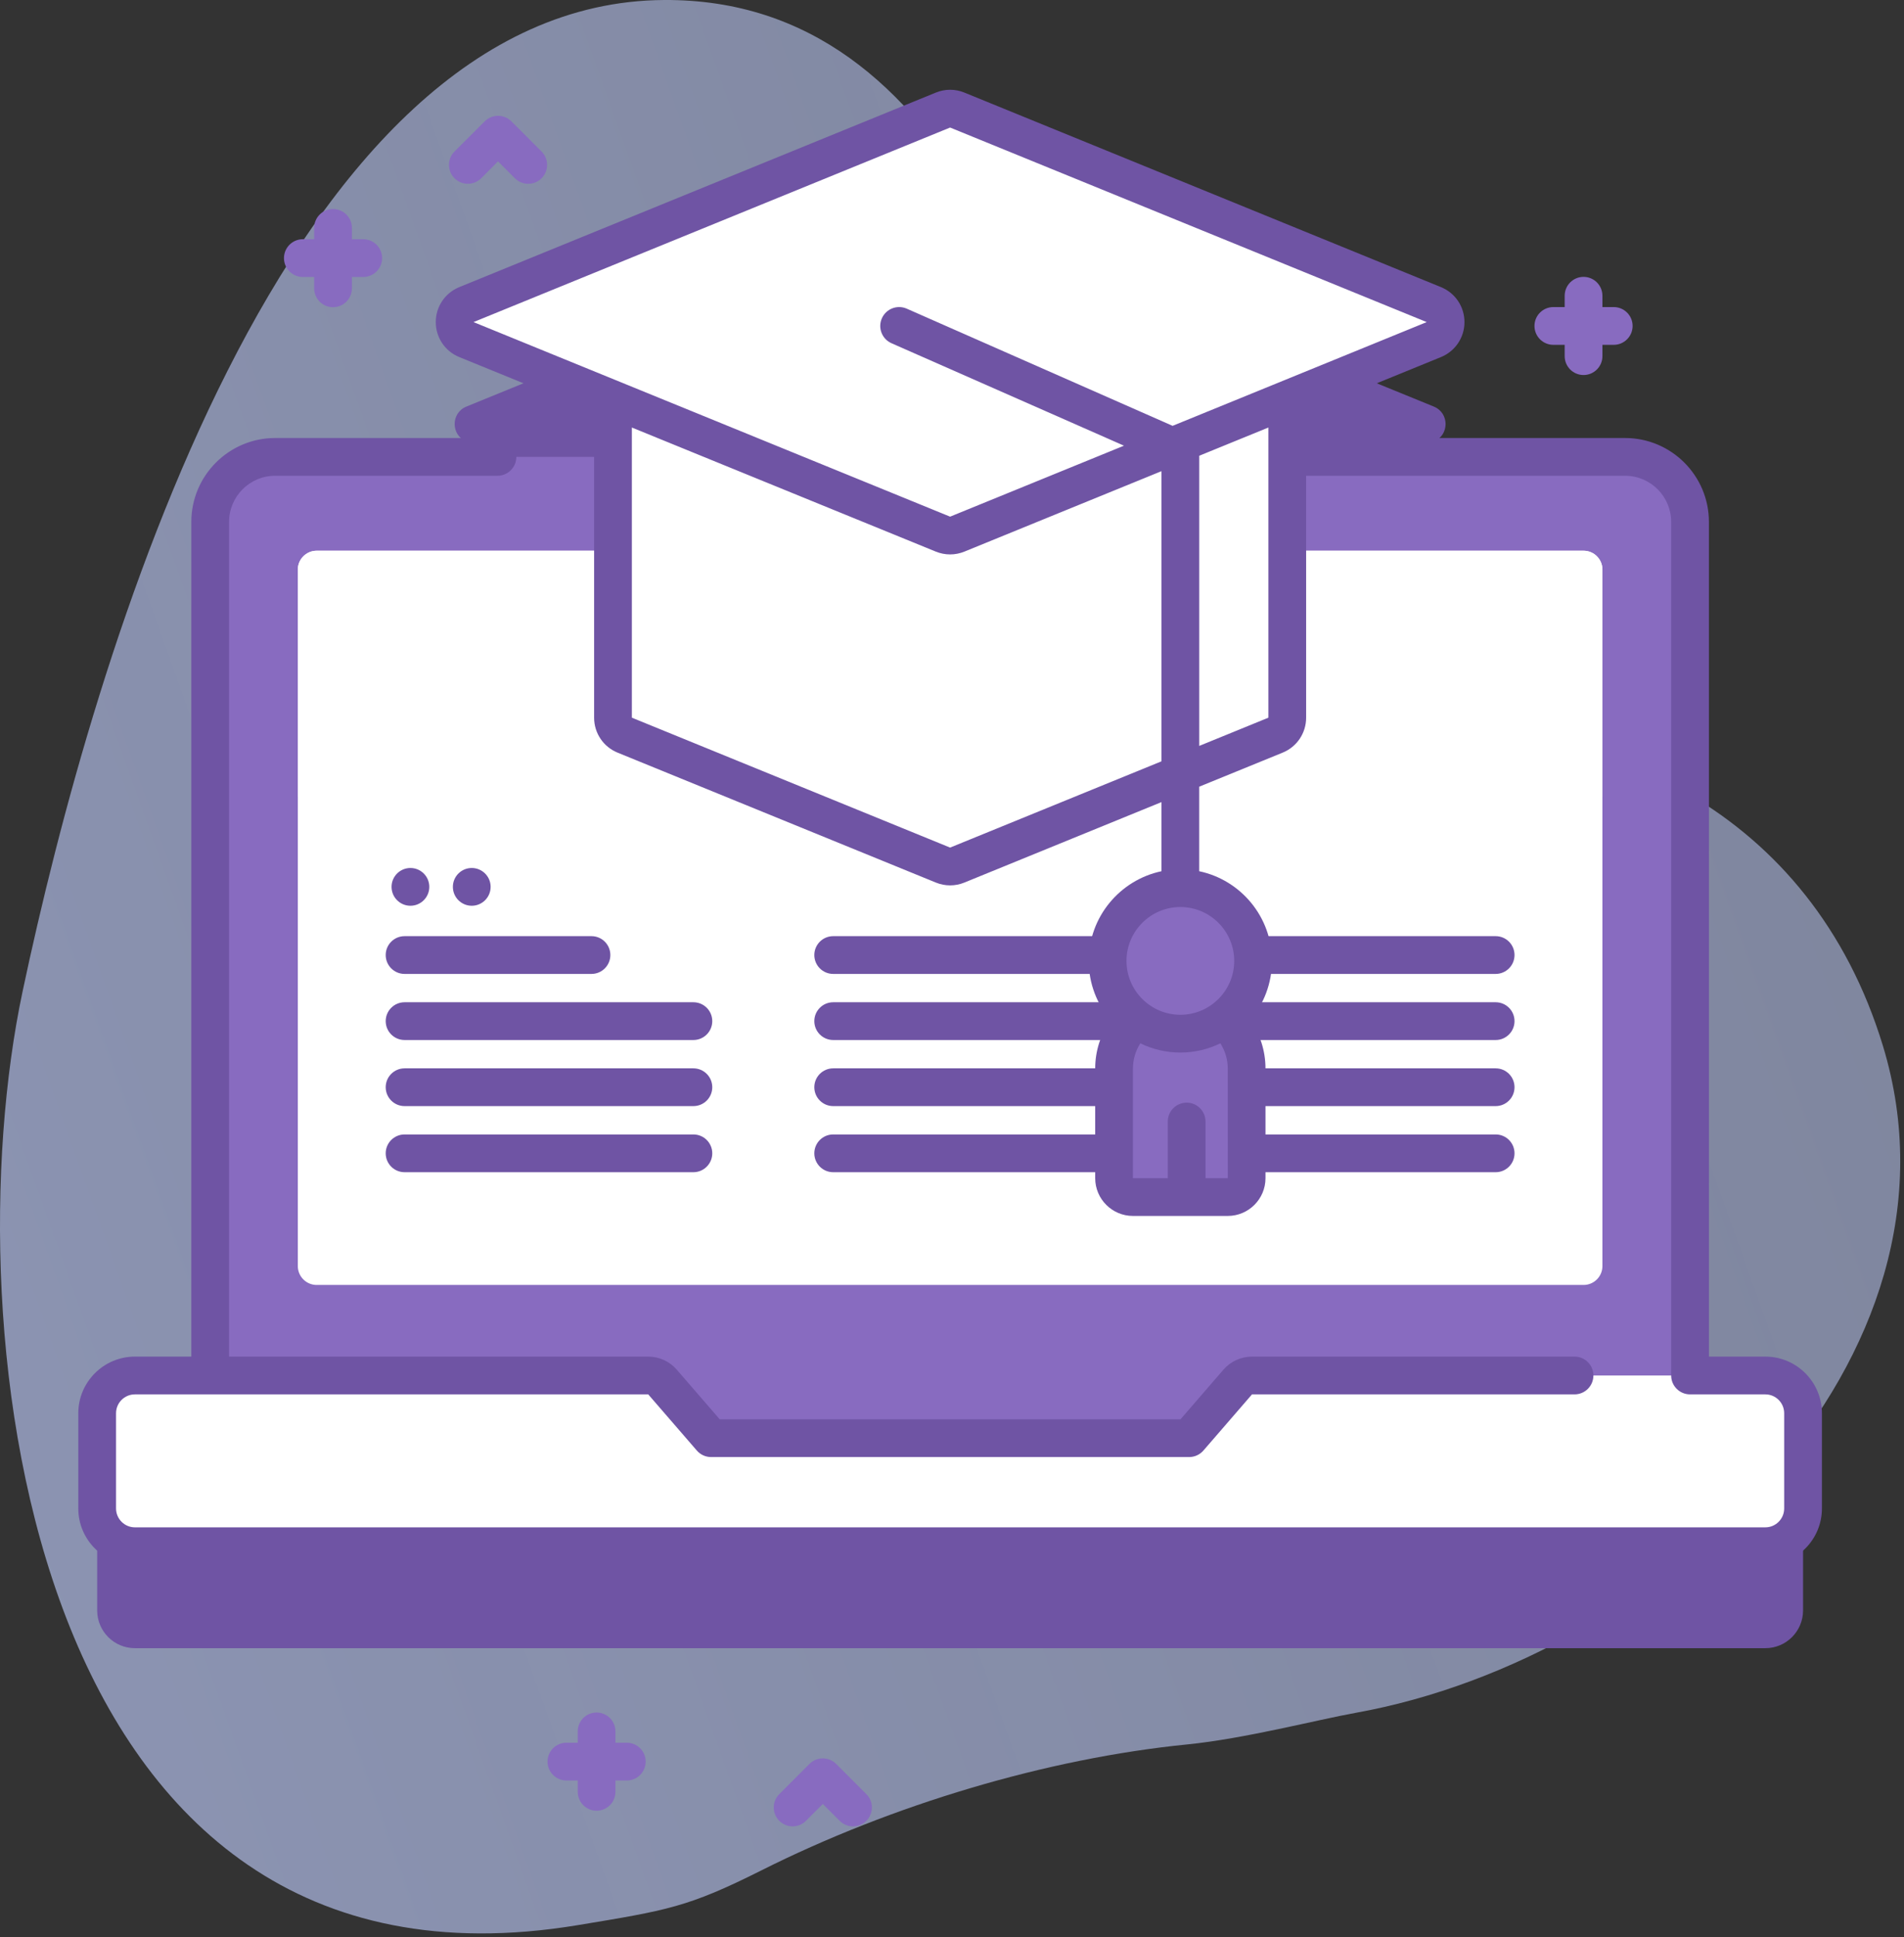
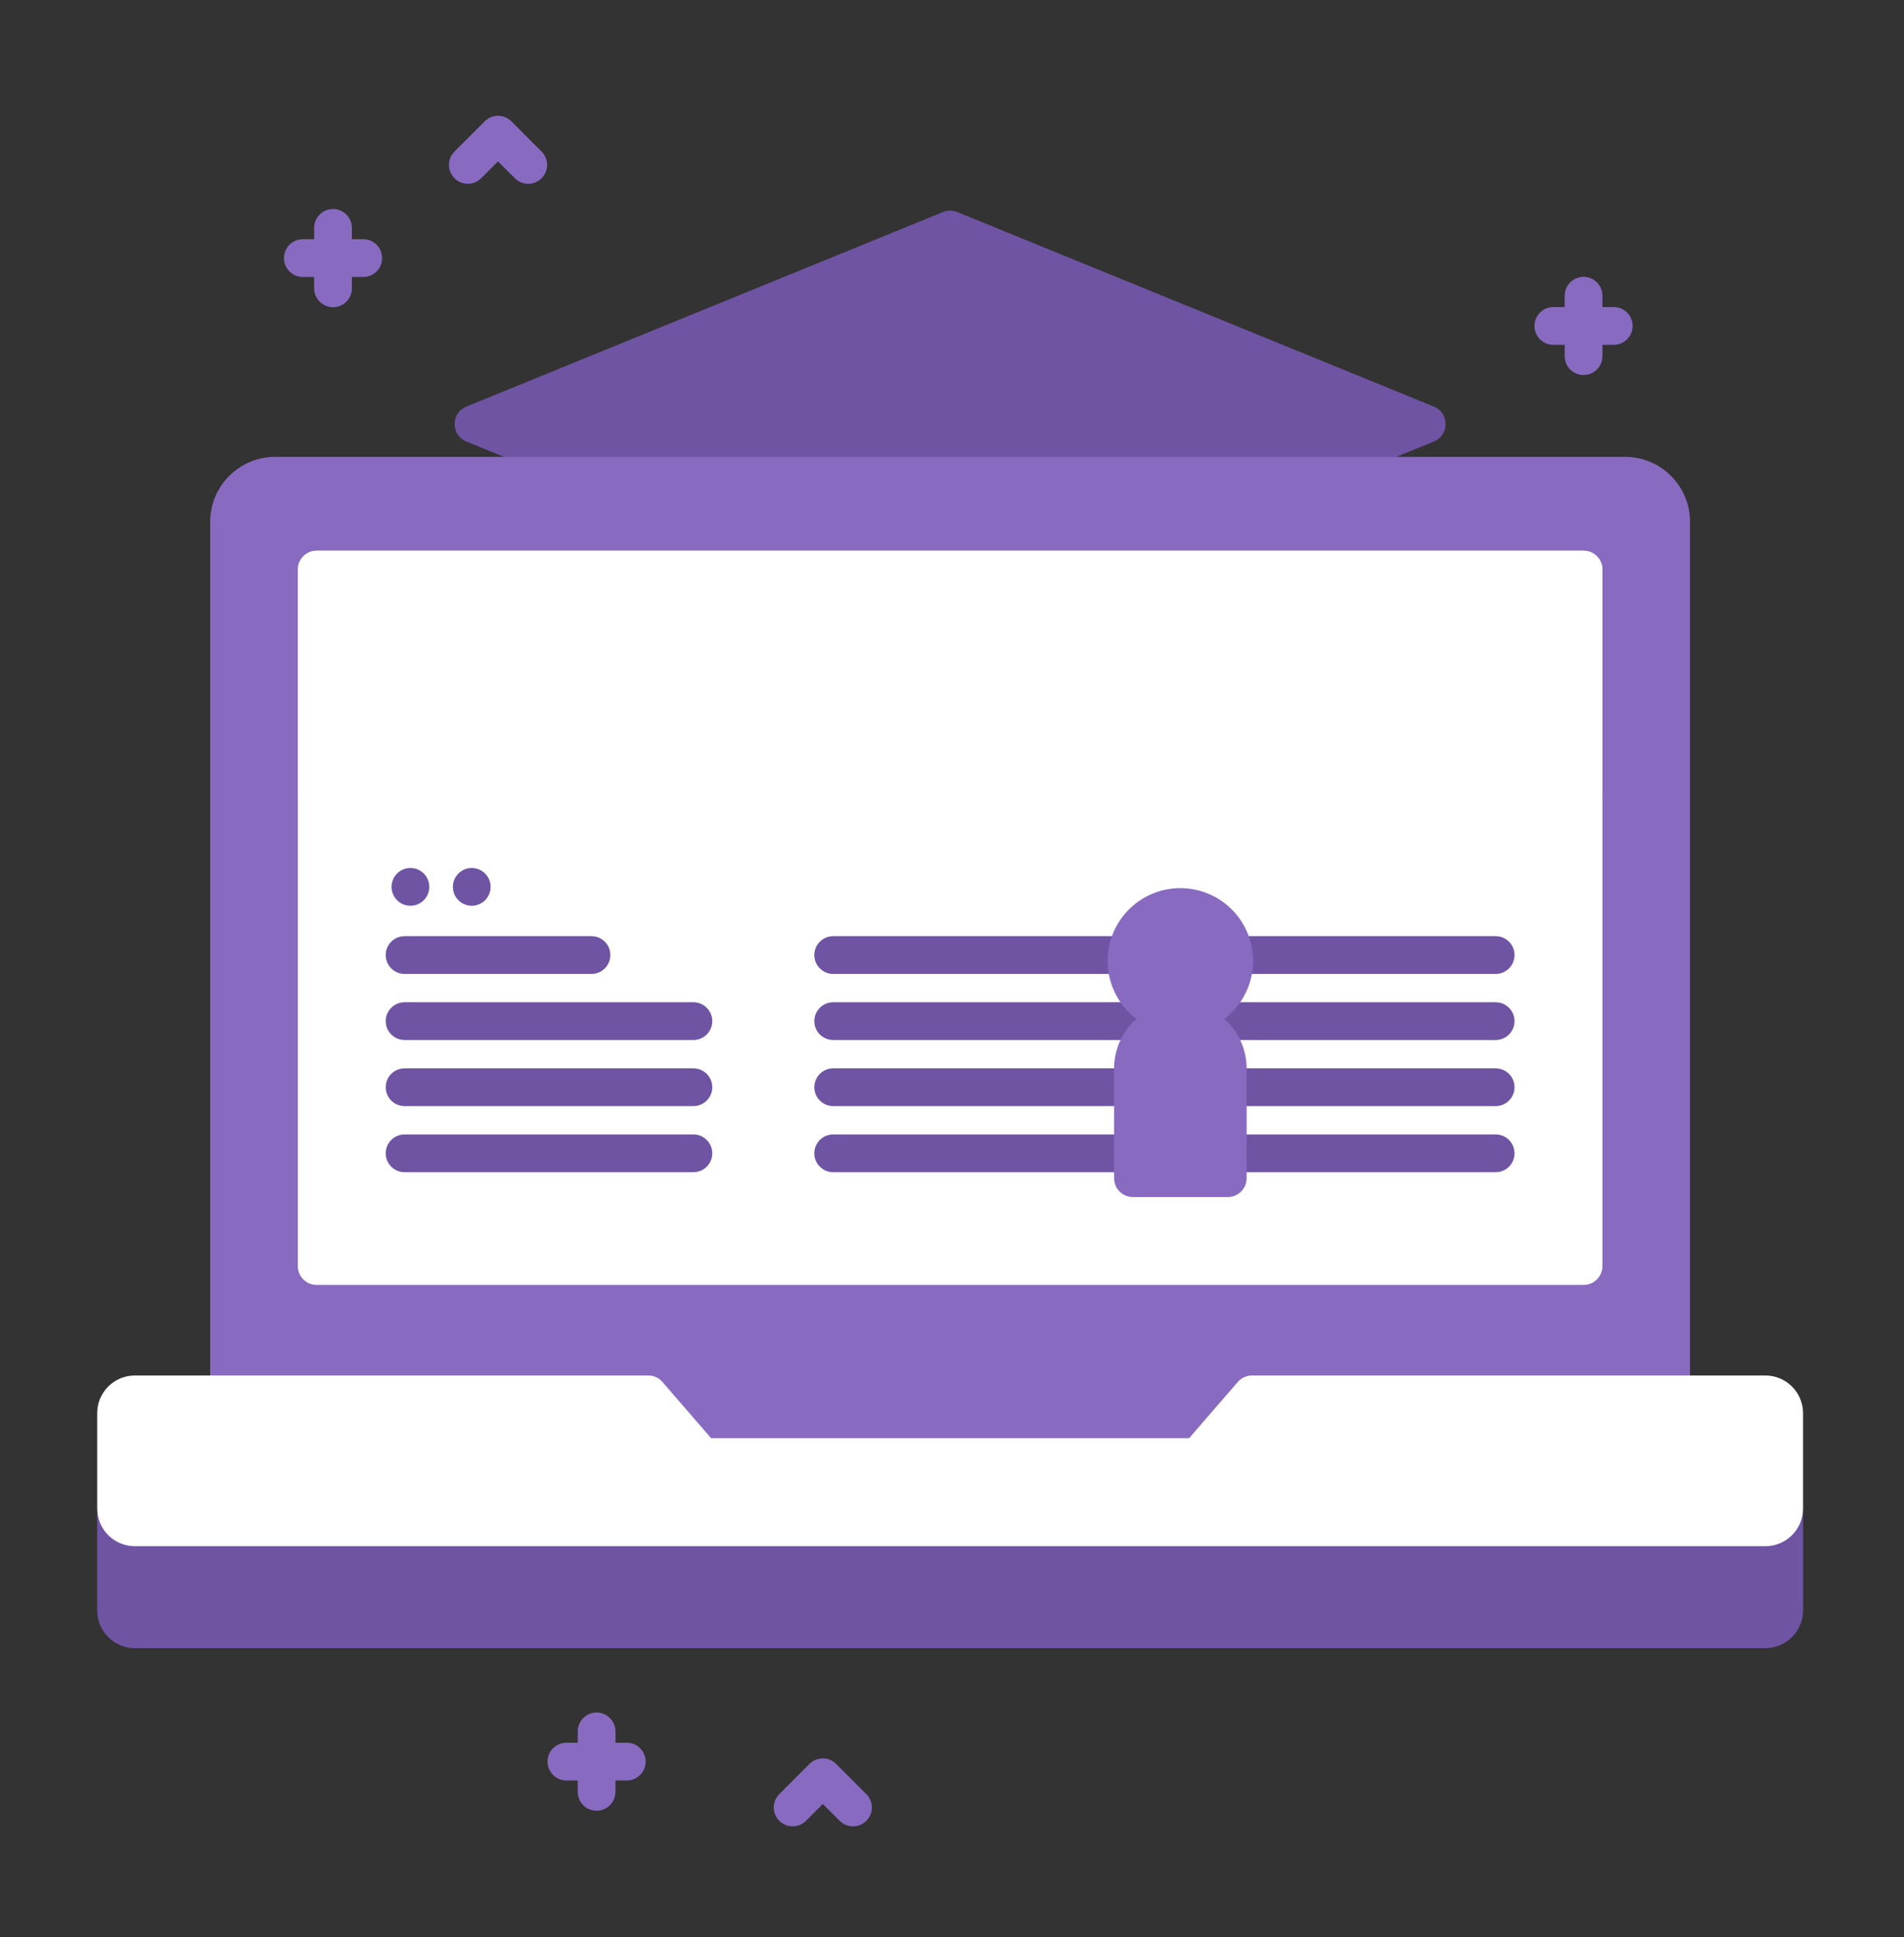
<svg xmlns="http://www.w3.org/2000/svg" viewBox="0 0 83.584 85" fill="none">
  <rect x="0" y="0" width="83.584" height="85" fill="#333333" stroke="none" />
-   <path d="M29.159 0C12.486 0.089 4.115 28.763 0.991 43.503C-2.133 58.242 1.132 88.48 25.363 84.468C29.28 83.82 30.194 83.687 33.423 82.066C39.17 79.182 45.971 77.152 52.117 76.539C54.637 76.288 57.824 75.456 59.511 75.153C73.035 72.721 86.837 59.618 82.659 45.889C79.521 35.579 70.327 31.428 61.12 31.999C56.063 32.312 50.682 29.346 49.603 26.069C46.088 15.396 42.046 -0.068 29.159 0Z" fill="url(#paint0_linear_76_31)" />
  <path d="M41.396 9.303L20.474 17.839C19.787 18.119 19.787 19.092 20.474 19.373L41.396 27.909C41.597 27.991 41.822 27.991 42.022 27.909L62.944 19.373C63.632 19.093 63.632 18.119 62.944 17.839L42.022 9.303C41.822 9.221 41.597 9.221 41.396 9.303Z" fill="#6F54A4" />
  <path d="M79.153 66.482V70.659C79.153 71.573 78.412 72.316 77.496 72.316H5.923C5.006 72.316 4.266 71.573 4.266 70.659V66.482C4.266 65.567 5.006 64.825 5.923 64.825H28.457C28.697 64.825 28.926 64.929 29.083 65.111L31.216 67.575H52.202L54.336 65.111C54.493 64.93 54.721 64.825 54.962 64.825H77.496C78.412 64.825 79.153 65.567 79.153 66.482Z" fill="#6F54A4" />
  <path d="M74.191 64.276H9.227V22.898C9.227 21.323 10.504 20.046 12.079 20.046H71.34C72.915 20.046 74.191 21.323 74.191 22.898L74.191 64.276Z" fill="#886BC0" />
  <path d="M79.153 62.008V66.185C79.153 67.1 78.412 67.842 77.496 67.842H5.923C5.006 67.842 4.266 67.1 4.266 66.185V62.008C4.266 61.094 5.006 60.351 5.923 60.351H28.457C28.697 60.351 28.926 60.456 29.083 60.638L31.216 63.102H52.202L54.336 60.638C54.493 60.456 54.721 60.351 54.962 60.351H77.496C78.412 60.351 79.153 61.094 79.153 62.008Z" fill="white" />
  <path d="M69.516 56.379H13.902C13.445 56.379 13.074 56.008 13.074 55.551V24.993C13.074 24.535 13.445 24.164 13.902 24.164H69.516C69.974 24.164 70.345 24.535 70.345 24.993V55.551C70.345 56.008 69.974 56.379 69.516 56.379Z" fill="white" />
  <path d="M70.345 34.96V24.993C70.345 24.535 69.974 24.164 69.516 24.164H13.902C13.445 24.164 13.074 24.535 13.074 24.993V34.96H70.345Z" fill="white" />
  <path d="M65.658 42.732H36.577C36.119 42.732 35.748 42.361 35.748 41.903C35.748 41.446 36.119 41.075 36.577 41.075H65.658C66.116 41.075 66.486 41.446 66.486 41.903C66.486 42.361 66.115 42.732 65.658 42.732Z" fill="#6F54A4" />
  <path d="M65.658 45.632H36.577C36.119 45.632 35.748 45.261 35.748 44.803C35.748 44.346 36.119 43.975 36.577 43.975H65.658C66.116 43.975 66.486 44.346 66.486 44.803C66.486 45.261 66.115 45.632 65.658 45.632Z" fill="#6F54A4" />
  <path d="M65.658 48.532H36.577C36.119 48.532 35.748 48.161 35.748 47.703C35.748 47.246 36.119 46.875 36.577 46.875H65.658C66.116 46.875 66.486 47.246 66.486 47.703C66.486 48.161 66.115 48.532 65.658 48.532Z" fill="#6F54A4" />
  <path d="M65.658 49.775C66.116 49.775 66.486 50.146 66.486 50.603C66.486 51.061 66.116 51.432 65.658 51.432H36.577C36.119 51.432 35.748 51.061 35.748 50.603C35.748 50.146 36.119 49.775 36.577 49.775H65.658Z" fill="#6F54A4" />
  <path d="M25.966 42.732H17.761C17.303 42.732 16.932 42.361 16.932 41.903C16.932 41.446 17.303 41.075 17.761 41.075H25.966C26.423 41.075 26.794 41.446 26.794 41.903C26.794 42.361 26.423 42.732 25.966 42.732Z" fill="#6F54A4" />
  <path d="M30.439 45.632H17.761C17.303 45.632 16.932 45.261 16.932 44.803C16.932 44.346 17.303 43.975 17.761 43.975H30.439C30.897 43.975 31.268 44.346 31.268 44.803C31.268 45.261 30.897 45.632 30.439 45.632Z" fill="#6F54A4" />
  <path d="M30.439 48.532H17.761C17.303 48.532 16.932 48.161 16.932 47.703C16.932 47.246 17.303 46.875 17.761 46.875H30.439C30.897 46.875 31.268 47.246 31.268 47.703C31.268 48.161 30.897 48.532 30.439 48.532Z" fill="#6F54A4" />
  <path d="M30.439 51.432H17.761C17.303 51.432 16.932 51.061 16.932 50.603C16.932 50.146 17.303 49.775 17.761 49.775H30.439C30.897 49.775 31.268 50.146 31.268 50.603C31.268 51.061 30.897 51.432 30.439 51.432Z" fill="#6F54A4" />
  <path d="M18.017 39.741C18.475 39.741 18.846 39.37 18.846 38.912C18.846 38.455 18.475 38.084 18.017 38.084C17.56 38.084 17.189 38.455 17.189 38.912C17.189 39.37 17.56 39.741 18.017 39.741Z" fill="#6F54A4" />
  <path d="M20.71 39.741C21.167 39.741 21.538 39.37 21.538 38.912C21.538 38.455 21.167 38.084 20.71 38.084C20.252 38.084 19.881 38.455 19.881 38.912C19.881 39.37 20.252 39.741 20.71 39.741Z" fill="#6F54A4" />
  <path d="M15.945 10.496H15.448V9.999C15.448 9.542 15.077 9.171 14.62 9.171C14.162 9.171 13.791 9.542 13.791 9.999V10.496H13.294C12.837 10.496 12.466 10.867 12.466 11.325C12.466 11.782 12.837 12.153 13.294 12.153H13.791V12.65C13.791 13.108 14.162 13.479 14.62 13.479C15.077 13.479 15.448 13.108 15.448 12.65V12.153H15.945C16.403 12.153 16.774 11.782 16.774 11.325C16.774 10.867 16.403 10.496 15.945 10.496Z" fill="#886BC0" />
  <path d="M27.515 76.464H27.018V75.967C27.018 75.51 26.647 75.139 26.19 75.139C25.732 75.139 25.362 75.51 25.362 75.967V76.464H24.864C24.407 76.464 24.036 76.835 24.036 77.293C24.036 77.75 24.407 78.121 24.864 78.121H25.362V78.618C25.362 79.076 25.732 79.447 26.19 79.447C26.647 79.447 27.018 79.076 27.018 78.618V78.121H27.515C27.973 78.121 28.344 77.75 28.344 77.293C28.344 76.835 27.973 76.464 27.515 76.464Z" fill="#886BC0" />
  <path d="M70.842 13.473H70.345V12.976C70.345 12.519 69.974 12.148 69.516 12.148C69.059 12.148 68.688 12.519 68.688 12.976V13.473H68.191C67.733 13.473 67.362 13.844 67.362 14.301C67.362 14.759 67.733 15.13 68.191 15.13H68.688V15.627C68.688 16.084 69.059 16.455 69.516 16.455C69.974 16.455 70.345 16.084 70.345 15.627V15.13H70.842C71.299 15.13 71.67 14.759 71.67 14.301C71.67 13.844 71.299 13.473 70.842 13.473Z" fill="#886BC0" />
  <path d="M23.189 8.064C22.977 8.064 22.765 7.983 22.603 7.821L21.863 7.081L21.124 7.821C20.8 8.144 20.276 8.144 19.952 7.821C19.628 7.497 19.628 6.973 19.952 6.649L21.278 5.324C21.601 5 22.126 5 22.449 5.324L23.775 6.649C24.098 6.973 24.098 7.498 23.775 7.821C23.613 7.982 23.401 8.064 23.189 8.064Z" fill="#886BC0" />
  <path d="M37.446 80.134C37.234 80.134 37.022 80.053 36.861 79.891L36.121 79.152L35.381 79.891C35.058 80.214 34.533 80.214 34.21 79.891C33.886 79.567 33.886 79.043 34.21 78.72L35.535 77.394C35.859 77.071 36.383 77.071 36.707 77.394L38.032 78.72C38.356 79.043 38.356 79.568 38.032 79.891C37.87 80.053 37.658 80.134 37.446 80.134Z" fill="#886BC0" />
-   <path d="M56.51 15.701V31.489C56.51 31.825 56.306 32.128 55.993 32.256L42.023 37.957C41.822 38.038 41.597 38.038 41.396 37.957L27.426 32.256C27.112 32.128 26.909 31.825 26.909 31.489V15.701H56.51Z" fill="white" />
-   <path d="M41.396 4.829L20.474 13.365C19.787 13.646 19.787 14.619 20.474 14.899L41.396 23.436C41.597 23.518 41.822 23.518 42.022 23.436L62.944 14.899C63.632 14.619 63.632 13.646 62.944 13.365L42.022 4.829C41.822 4.747 41.597 4.747 41.396 4.829Z" fill="white" />
  <path d="M53.897 52.523H49.735C49.278 52.523 48.907 52.152 48.907 51.694V46.885C48.907 45.278 50.21 43.975 51.817 43.975C53.424 43.975 54.726 45.278 54.726 46.885V51.694C54.726 52.152 54.355 52.523 53.897 52.523Z" fill="#886BC0" />
  <path d="M51.816 45.354C53.579 45.354 55.009 43.924 55.009 42.161C55.009 40.398 53.579 38.968 51.816 38.968C50.053 38.968 48.624 40.398 48.624 42.161C48.624 43.924 50.053 45.354 51.816 45.354Z" fill="#886BC0" />
-   <path d="M77.496 59.523H75.02V22.898C75.02 20.869 73.369 19.218 71.34 19.218H57.338V18.082L63.258 15.667C63.884 15.411 64.289 14.809 64.289 14.133C64.289 13.456 63.884 12.854 63.258 12.598L42.335 4.062C41.932 3.897 41.487 3.897 41.083 4.062L20.161 12.598C19.535 12.854 19.13 13.456 19.13 14.133C19.13 14.809 19.535 15.411 20.161 15.667L26.081 18.082V31.489C26.081 32.165 26.486 32.768 27.112 33.023L41.084 38.724C41.285 38.806 41.498 38.847 41.709 38.847C41.921 38.847 42.134 38.806 42.335 38.724L50.988 35.193V38.226C49.167 38.609 47.795 40.228 47.795 42.161C47.795 43.15 48.155 44.056 48.749 44.757C48.328 45.362 48.078 46.094 48.078 46.885V51.694C48.078 52.608 48.821 53.351 49.735 53.351H53.897C54.811 53.351 55.554 52.608 55.554 51.694V46.885C55.554 46.093 55.306 45.359 54.885 44.755C55.478 44.054 55.837 43.149 55.837 42.161C55.837 40.228 54.466 38.609 52.644 38.226V34.517L56.307 33.023C56.933 32.768 57.338 32.165 57.338 31.489V20.875H71.34C72.455 20.875 73.363 21.783 73.363 22.898V60.351C73.363 60.809 73.734 61.18 74.191 61.18H77.496C77.953 61.18 78.324 61.551 78.324 62.008V66.185C78.324 66.642 77.953 67.014 77.496 67.014H5.923C5.466 67.014 5.094 66.642 5.094 66.185V62.008C5.094 61.551 5.466 61.18 5.923 61.18H28.457L30.59 63.644C30.747 63.826 30.976 63.93 31.216 63.93H52.202C52.443 63.93 52.671 63.826 52.829 63.644L54.962 61.18H69.121C69.579 61.18 69.949 60.809 69.949 60.351C69.949 59.894 69.579 59.523 69.121 59.523H54.962C54.481 59.523 54.024 59.732 53.709 60.095L51.824 62.273H31.595L29.709 60.095C29.395 59.732 28.938 59.523 28.457 59.523H10.056V22.898C10.056 21.783 10.963 20.875 12.079 20.875H21.838C22.296 20.875 22.667 20.504 22.667 20.047C22.667 19.589 22.296 19.218 21.838 19.218H12.079C10.05 19.218 8.399 20.869 8.399 22.898V59.523H5.923C4.552 59.523 3.437 60.638 3.437 62.008V66.185C3.437 67.556 4.552 68.671 5.923 68.671H77.496C78.866 68.671 79.981 67.556 79.981 66.185V62.008C79.981 60.638 78.867 59.523 77.496 59.523ZM52.921 51.694V49.209C52.921 48.751 52.55 48.38 52.093 48.38C51.635 48.38 51.264 48.751 51.264 49.209V51.694H49.735V46.885C49.735 46.477 49.855 46.098 50.059 45.777C50.59 46.036 51.187 46.182 51.816 46.182C52.446 46.182 53.042 46.036 53.573 45.777C53.777 46.098 53.898 46.477 53.898 46.885L53.899 51.694H52.921ZM54.181 42.161C54.181 43.465 53.12 44.525 51.816 44.525C50.513 44.525 49.452 43.465 49.452 42.161C49.452 40.857 50.513 39.797 51.816 39.797C53.12 39.797 54.181 40.857 54.181 42.161ZM41.709 5.596L62.631 14.132L51.476 18.684L39.805 13.543C39.386 13.359 38.897 13.549 38.713 13.968C38.528 14.386 38.718 14.875 39.137 15.06L49.342 19.555L41.709 22.669L20.787 14.132L41.709 5.596ZM41.709 37.189L27.738 31.489V18.758L41.083 24.203C41.285 24.285 41.497 24.326 41.709 24.326C41.921 24.326 42.134 24.285 42.335 24.203L50.988 20.673V33.404L41.709 37.189ZM52.645 32.728V19.997L55.681 18.758V31.489L52.645 32.728Z" fill="#6F54A4" />
  <defs>
    <linearGradient id="paint0_linear_76_31" x1="602.967" y1="-2.402" x2="-296.437" y2="319.307" gradientUnits="userSpaceOnUse">
      <stop stop-color="#D2DEFF" stop-opacity="0" />
      <stop offset="1" stop-color="#B7C5FF" />
    </linearGradient>
  </defs>
</svg>